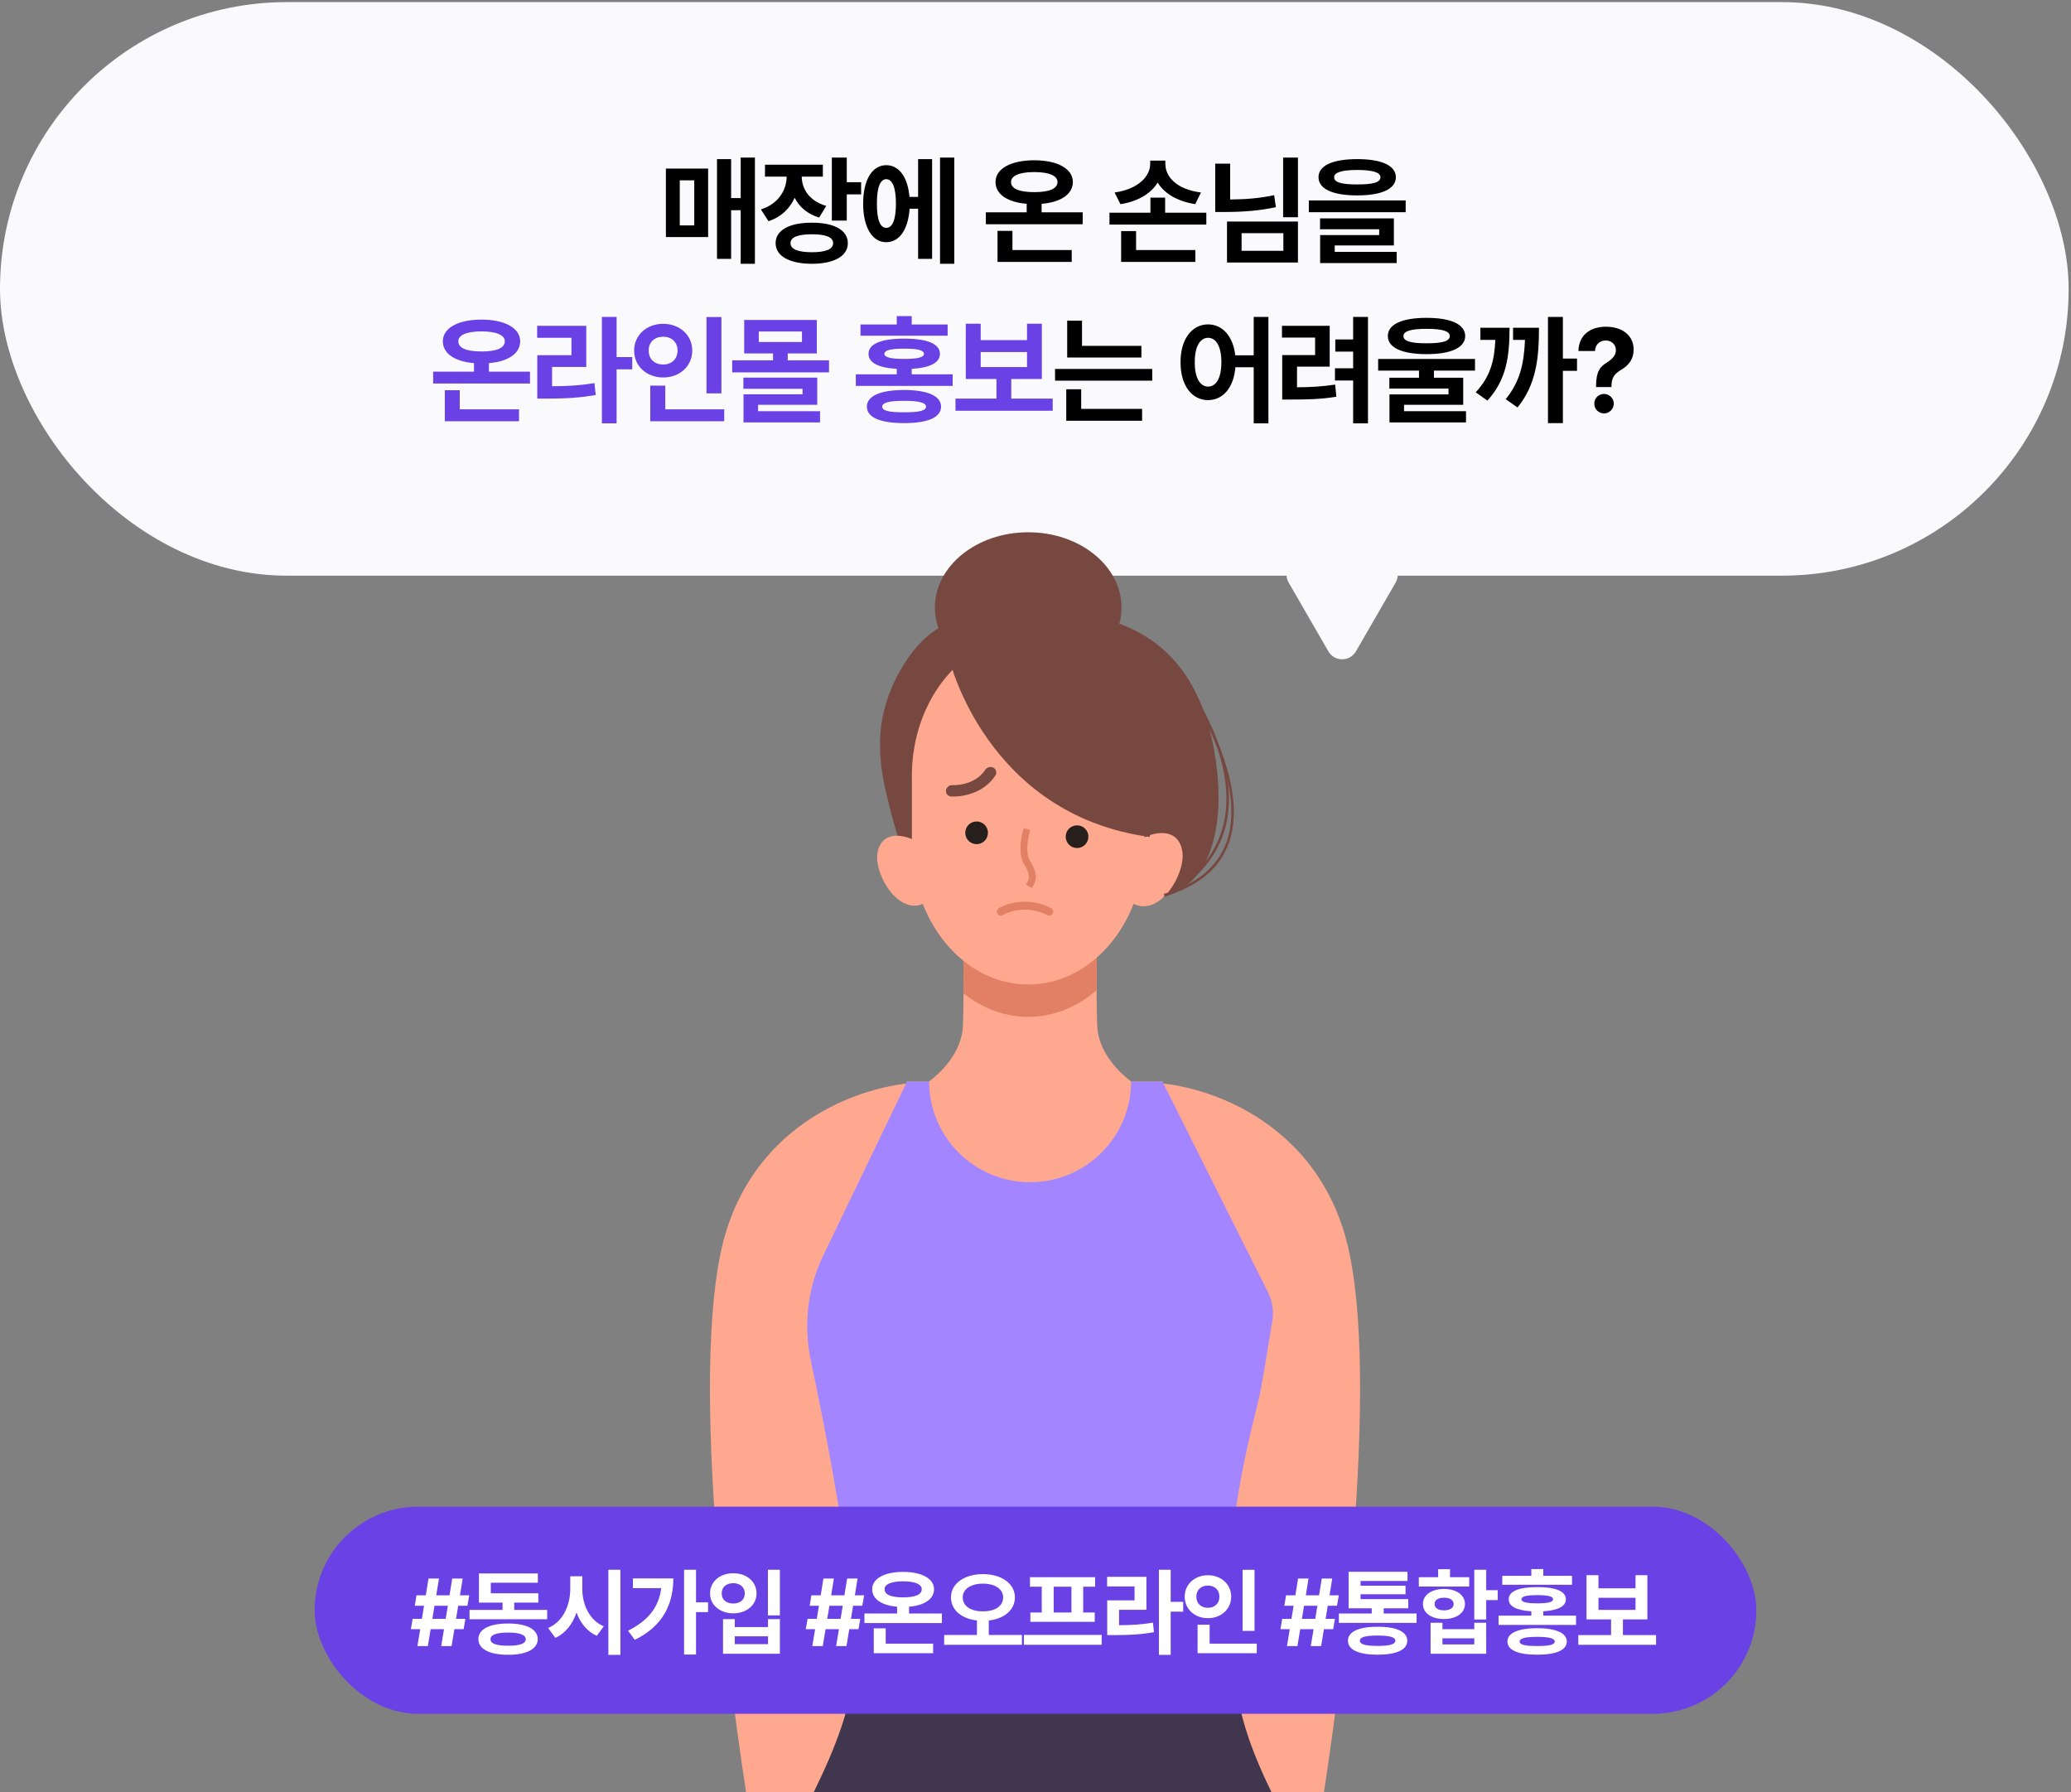
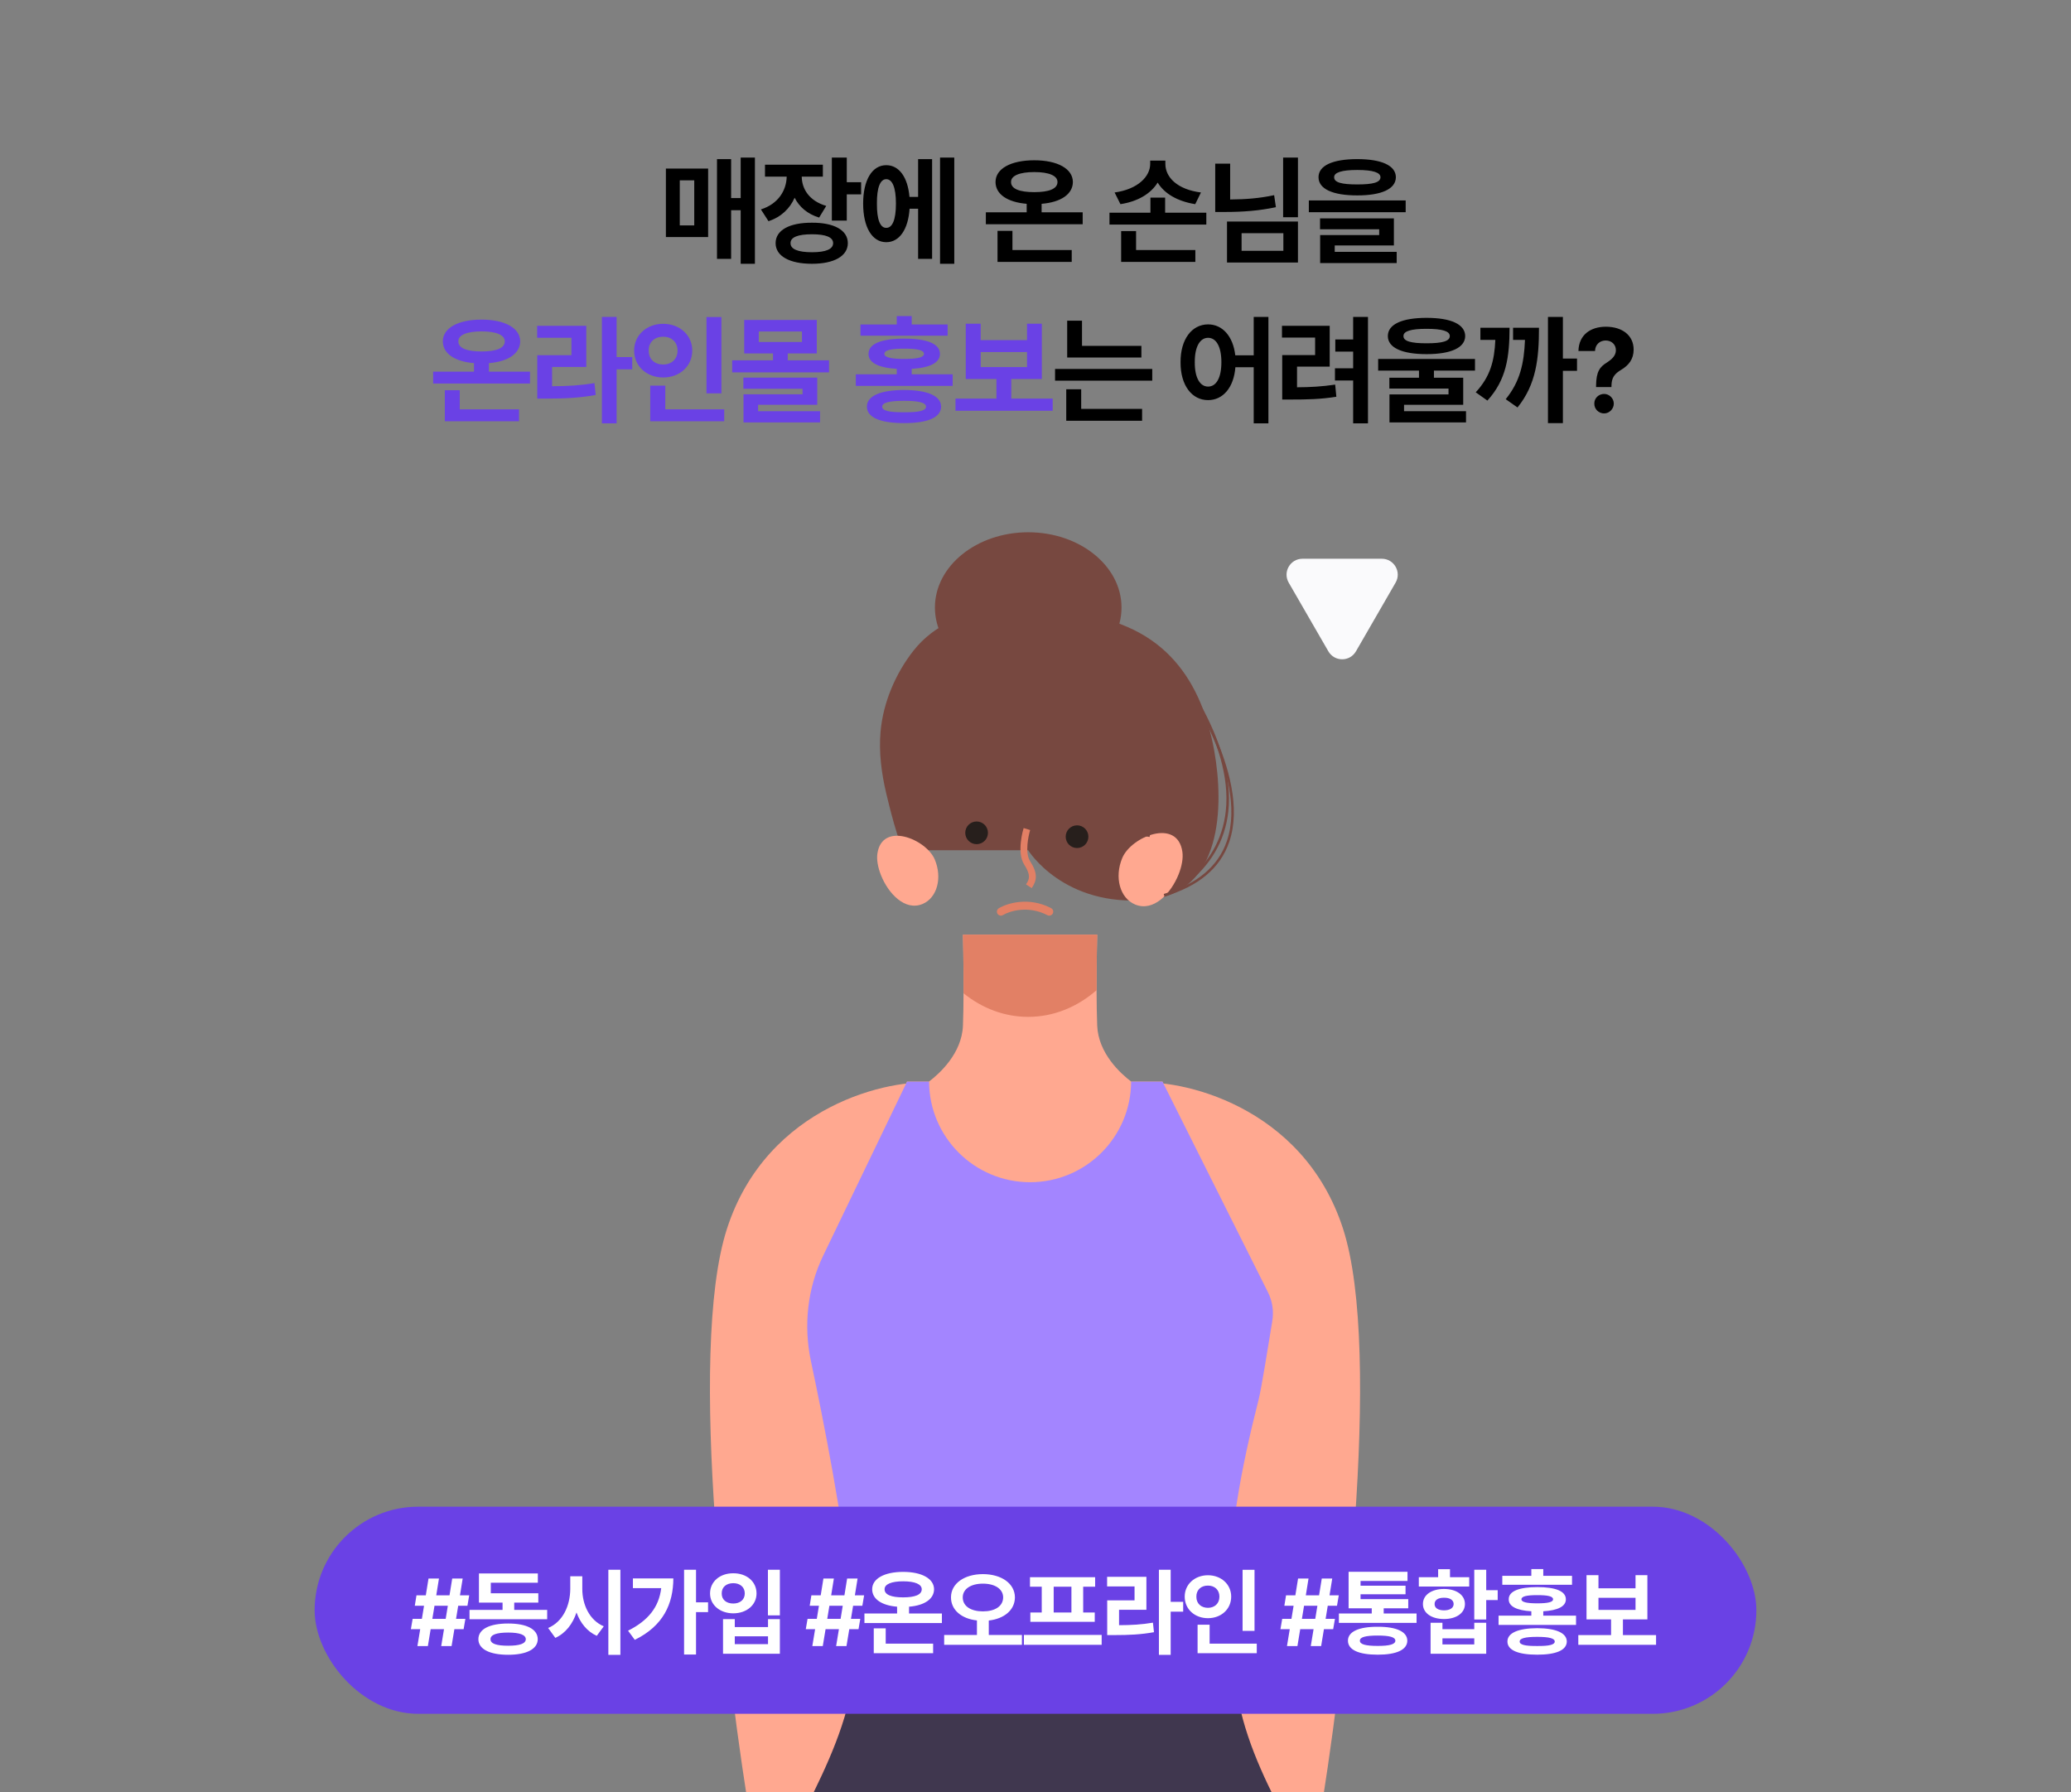
<svg xmlns="http://www.w3.org/2000/svg" width="520" height="450" viewBox="0 0 520 450" fill="none">
  <rect x="0" y="0" width="520" height="450" fill="#808080" stroke="none" />
-   <rect y="0.531" width="519.41" height="144" rx="72" fill="#FAFAFC" />
  <path d="M189.55 39.566V66.227H185.976V52.779H183.574V64.996H180.029V39.947H183.574V49.732H185.976V39.566H189.55ZM177.802 42.32V59.518H167.197V42.32H177.802ZM170.683 45.279V56.588H174.316V45.279H170.683ZM206.609 41.353V44.342H201.306C201.336 47.447 203.196 50.45 207.459 51.695L205.672 54.625C202.727 53.731 200.691 51.944 199.519 49.645C198.333 52.34 196.165 54.478 192.957 55.533L191.053 52.574C195.476 51.183 197.469 47.726 197.527 44.342H192.078V41.353H206.609ZM212.615 39.566V45.748H216.219V48.795H212.615V55.387H208.865V39.566H212.615ZM203.885 55.914C209.422 55.885 212.879 57.789 212.879 61.041C212.879 64.293 209.422 66.227 203.885 66.227C198.23 66.227 194.744 64.293 194.744 61.041C194.744 57.789 198.23 55.885 203.885 55.914ZM203.885 58.815C200.369 58.815 198.465 59.547 198.494 61.041C198.465 62.565 200.369 63.326 203.885 63.326C207.342 63.326 209.187 62.565 209.187 61.041C209.187 59.547 207.342 58.815 203.885 58.815ZM239.606 39.566V66.227H236.031V39.566H239.606ZM234.039 39.947V64.996H230.524V52.398H228.385C228.033 57.643 225.807 60.807 222.526 60.807C219.01 60.807 216.725 57.115 216.725 51.109C216.725 45.133 219.01 41.471 222.526 41.471C225.734 41.471 227.931 44.459 228.356 49.44H230.524V39.947H234.039ZM222.526 44.986C221.031 44.986 220.153 47.037 220.182 51.109C220.153 55.211 221.031 57.232 222.526 57.203C224.049 57.232 224.957 55.211 224.957 51.109C224.957 47.037 224.049 44.986 222.526 44.986ZM271.849 53.307V56.295H247.532V53.307H257.786V51.168C252.981 50.773 249.964 48.78 249.964 45.69C249.964 42.35 253.802 40.24 259.69 40.24C265.521 40.24 269.358 42.35 269.388 45.69C269.358 48.795 266.312 50.787 261.536 51.168V53.307H271.849ZM269.095 62.77V65.758H250.462V57.965H254.212V62.77H269.095ZM259.69 43.199C255.999 43.199 253.831 44.107 253.86 45.69C253.831 47.418 255.999 48.238 259.69 48.238C263.382 48.238 265.521 47.418 265.521 45.69C265.521 44.107 263.382 43.199 259.69 43.199ZM300.137 62.77V65.758H281.504V58.023H285.254V62.77H300.137ZM302.89 53.395V56.383H278.574V53.395H288.857V49.615H292.549V53.395H302.89ZM292.607 41.148C292.607 44.459 295.537 47.565 301.543 48.326L300.107 51.256C295.61 50.538 292.344 48.59 290.674 45.836C288.989 48.575 285.766 50.582 281.328 51.256L279.863 48.326C285.752 47.506 288.799 44.283 288.799 41.148V40.328H292.607V41.148ZM325.897 39.566V54.537H322.176V39.566H325.897ZM308.875 41.09V50.084C312.918 50.055 316.346 49.762 319.92 49L320.36 52.018C316.199 52.897 312.215 53.219 307.44 53.219H305.125V41.09H308.875ZM325.897 55.621V65.904H308.084V55.621H325.897ZM311.746 58.551V62.975H322.235V58.551H311.746ZM340.788 39.947C346.911 39.947 350.456 41.559 350.485 44.488C350.456 47.447 346.911 49.059 340.788 49.059C334.635 49.059 331.061 47.447 331.061 44.488C331.061 41.559 334.635 39.947 340.788 39.947ZM340.788 42.672C336.862 42.672 334.958 43.316 334.987 44.488C334.958 45.807 336.862 46.305 340.788 46.305C344.743 46.305 346.618 45.807 346.618 44.488C346.618 43.316 344.743 42.672 340.788 42.672ZM352.946 50.318V53.277H328.63V50.318H352.946ZM349.987 54.83V61.627H335.133V63.238H350.69V66.051H331.471V59.02H346.296V57.555H331.442V54.83H349.987ZM286.589 86.832V89.762H267.956V80.504H271.677V86.832H286.589ZM289.314 92.633V95.562H264.909V92.633H289.314ZM286.765 102.652V105.641H267.722V97.731H271.472V102.652H286.765ZM303.334 81.441C306.938 81.441 309.618 84.415 310.16 89.205H314.789V79.566H318.48V106.285H314.789V92.193H310.189C309.794 97.32 307.055 100.455 303.334 100.455C299.291 100.455 296.391 96.793 296.42 90.934C296.391 85.133 299.291 81.441 303.334 81.441ZM303.334 84.811C301.342 84.811 299.965 86.978 299.994 90.934C299.965 94.918 301.342 97.057 303.334 97.057C305.355 97.057 306.674 94.918 306.674 90.934C306.674 86.978 305.355 84.811 303.334 84.811ZM343.479 79.566V106.285H339.758V95.533H335.188V92.457H339.758V88.268H335.276V85.221H339.758V79.566H343.479ZM333.87 81.793V92.047H325.666V97.232C328.962 97.218 331.892 97.057 335.246 96.559L335.539 99.606C331.555 100.25 328.157 100.309 324.055 100.309H321.946V89.147H330.207V84.752H321.887V81.793H333.87ZM358.194 79.801C364.317 79.801 367.862 81.412 367.891 84.371C367.862 87.301 364.317 88.912 358.194 88.912C352.042 88.912 348.468 87.301 348.468 84.371C348.468 81.412 352.042 79.801 358.194 79.801ZM358.194 82.555C354.268 82.555 352.364 83.141 352.393 84.371C352.364 85.66 354.268 86.188 358.194 86.188C362.149 86.188 364.024 85.66 364.024 84.371C364.024 83.141 362.149 82.555 358.194 82.555ZM370.352 90.113V93.043H360.04V94.83H367.393V101.627H352.54V103.238H368.096V106.051H348.878V99.019H363.702V97.555H348.848V94.83H356.29V93.043H346.036V90.113H370.352ZM392.421 79.566V90.025H395.966V93.102H392.421V106.227H388.671V79.566H392.421ZM379.032 82.291C379.003 89.615 378.241 95.328 373.466 100.572L370.536 98.492C374.169 94.566 375.224 90.655 375.458 85.338H371.708V82.291H379.032ZM386.415 82.291C386.415 89.908 385.741 96.5 381.025 102.301L378.066 100.221C381.684 95.768 382.665 91.197 382.9 85.338H379.911V82.291H386.415ZM400.75 96.852C400.779 93.219 401.746 92.076 403.504 90.992C404.763 90.172 405.73 89.264 405.73 87.916C405.73 86.451 404.587 85.484 403.181 85.484C401.804 85.484 400.545 86.393 400.486 88.121H396.326C396.414 83.99 399.461 82.027 403.211 82.027C407.283 82.027 410.183 84.166 410.183 87.769C410.183 90.172 408.953 91.725 407.019 92.867C405.379 93.863 404.646 94.801 404.617 96.852V97.174H400.75V96.852ZM402.771 103.795C401.394 103.795 400.281 102.682 400.31 101.334C400.281 99.986 401.394 98.902 402.771 98.902C404.06 98.902 405.203 99.986 405.203 101.334C405.203 102.682 404.06 103.795 402.771 103.795Z" fill="black" />
  <path d="M133.075 93.307V96.295H108.758V93.307H119.012V91.168C114.207 90.772 111.19 88.78 111.19 85.689C111.19 82.35 115.028 80.24 120.916 80.24C126.746 80.24 130.584 82.35 130.614 85.689C130.584 88.795 127.538 90.787 122.762 91.168V93.307H133.075ZM130.321 102.77V105.758H111.688V97.965H115.438V102.77H130.321ZM120.916 83.199C117.225 83.199 115.057 84.107 115.086 85.689C115.057 87.418 117.225 88.238 120.916 88.238C124.608 88.238 126.746 87.418 126.746 85.689C126.746 84.107 124.608 83.199 120.916 83.199ZM154.821 79.566V89.644H158.747V92.721H154.821V106.285H151.13V79.566H154.821ZM147.204 81.793V92.135H138.62V96.969C142.502 96.954 145.71 96.778 149.255 96.178L149.577 99.166C145.505 99.898 141.843 100.074 137.155 100.074H134.899V89.176H143.483V84.811H134.87V81.793H147.204ZM181.138 79.596V98.756H177.388V79.596H181.138ZM181.841 102.77V105.758H163.267V96.822H167.046V102.77H181.841ZM166.519 81.295C170.62 81.295 173.814 84.107 173.814 88.004C173.814 91.988 170.62 94.772 166.519 94.772C162.417 94.772 159.224 91.988 159.224 88.004C159.224 84.107 162.417 81.295 166.519 81.295ZM166.519 84.547C164.439 84.518 162.857 85.836 162.886 88.004C162.857 90.231 164.439 91.519 166.519 91.519C168.54 91.519 170.122 90.231 170.122 88.004C170.122 85.836 168.54 84.518 166.519 84.547ZM208.158 90.465V93.482H183.841V90.465H194.095V88.736H186.859V80.328H205.082V88.736H197.787V90.465H208.158ZM190.521 83.228V85.865H201.361V83.228H190.521ZM205.199 94.801V101.627H190.345V103.238H205.902V106.051H186.683V98.99H201.507V97.613H186.654V94.801H205.199ZM227.012 97.906C232.93 97.936 236.27 99.4 236.299 102.096C236.27 104.82 232.93 106.227 227.012 106.227C221.036 106.227 217.666 104.82 217.666 102.096C217.666 99.4 221.036 97.936 227.012 97.906ZM227.012 100.631C223.233 100.631 221.504 101.1 221.504 102.096C221.504 103.121 223.233 103.531 227.012 103.502C230.762 103.531 232.491 103.121 232.52 102.096C232.491 101.1 230.762 100.631 227.012 100.631ZM237.94 81.471V84.283H216.055V81.471H225.166V79.361H228.916V81.471H237.94ZM227.041 85.016C232.813 85.016 236.006 86.305 236.006 88.853C236.006 91.065 233.501 92.34 228.916 92.603V93.981H239.2V96.881H214.883V93.981H225.166V92.603C220.596 92.34 218.047 91.065 218.077 88.853C218.047 86.305 221.299 85.016 227.041 85.016ZM227.041 87.535C223.672 87.535 222.061 87.916 222.061 88.853C222.061 89.703 223.672 90.113 227.041 90.113C230.44 90.113 231.993 89.703 231.993 88.853C231.993 87.916 230.44 87.535 227.041 87.535ZM264.315 100.074V103.121H239.911V100.074H250.194V95.152H242.489V81.266H246.239V85.397H257.87V81.266H261.591V95.152H253.915V100.074H264.315ZM246.239 92.164H257.87V88.385H246.239V92.164Z" fill="#6A41E5" />
  <path d="M333.532 163.523C335.072 166.19 338.921 166.19 340.46 163.523L350.416 146.279C351.956 143.613 350.031 140.279 346.952 140.279H327.04C323.961 140.279 322.036 143.613 323.576 146.279L333.532 163.523Z" fill="#FAFAFC" />
  <path d="M182.542 308.461C192.642 277.321 223.843 270.667 234.714 271.894L244.088 333.181L219.891 459.426H188.855C182.542 422.079 172.443 339.602 182.542 308.461Z" fill="#FFA890" />
  <path d="M337.212 308.461C327.112 277.321 295.911 270.667 285.04 271.894L275.666 333.181L299.863 459.426H330.899C337.212 422.079 347.311 339.602 337.212 308.461Z" fill="#FFA890" />
  <path d="M213.692 424.594C213.293 426.543 212.837 428.475 212.341 430.389H312.087C307.534 413.016 307.825 394.584 310.6 376.944C311.95 368.351 313.859 359.85 316.008 351.429C316.971 347.657 318.156 332.028 318.977 327.931C318.977 327.92 291.88 271.552 291.88 271.552H284.039C281.435 269.58 275.765 264.503 275.492 257.484C275.383 254.76 275.349 251.643 275.338 248.595C275.321 241.41 275.492 234.664 275.492 234.664H241.785C241.785 234.664 241.973 241.912 241.928 249.376C241.916 252.168 241.882 254.988 241.785 257.484C241.517 264.503 235.842 269.586 233.238 271.552H227.738L200.562 327.931C200.562 327.931 218.843 399.319 213.697 424.6L213.692 424.594Z" fill="#FFA890" />
  <path d="M275.332 248.595C270.517 252.812 264.573 255.296 258.163 255.296C252.156 255.296 246.572 253.119 241.928 249.376C241.973 241.912 241.785 234.664 241.785 234.664H275.492C275.492 234.664 275.321 241.41 275.338 248.595H275.332Z" fill="#E28065" />
  <path d="M258.173 171.421C271.111 171.421 281.599 162.962 281.599 152.527C281.599 142.092 271.111 133.633 258.173 133.633C245.234 133.633 234.746 142.092 234.746 152.527C234.746 162.962 245.234 171.421 258.173 171.421Z" fill="#774840" />
  <path d="M300.776 174.997C297.243 167.374 291.664 161.129 283.179 157.448C274.05 153.482 263.724 152.138 253.832 152.628C252.732 152.685 251.632 152.764 250.538 152.867C242.361 153.67 234.577 156.753 229.374 163.345C224.855 169.077 221.732 176.41 221.094 183.703C220.638 188.905 221.333 194.159 222.53 199.218C222.878 200.7 225.909 213.434 227.186 213.457H258.157C258.157 213.457 267.012 227.856 288.285 225.918C306.793 224.238 307.403 202.529 304.873 188.45C304.012 183.681 302.696 179.128 300.776 174.986V174.997Z" fill="#774840" />
-   <path d="M258.169 159.748C242.031 159.748 228.953 175.468 228.953 194.858C228.953 195.04 228.965 195.222 228.965 195.405V211.507C228.965 211.689 228.953 211.871 228.953 212.054C228.953 231.443 242.037 247.163 258.169 247.163C274.302 247.163 287.385 231.443 287.385 212.054V194.852C287.385 175.462 274.302 159.742 258.169 159.742V159.748Z" fill="#FFA890" />
  <path d="M295.941 219.499C296.744 217.482 297.109 215.448 296.881 213.864C295.65 205.283 284.042 210.024 281.791 215.391C279.751 220.245 281.187 225.482 284.994 227.077C289.627 229.02 294.02 224.319 295.941 219.499Z" fill="#FFA890" />
  <path d="M221.198 219.71C220.434 217.784 220.081 215.841 220.297 214.331C221.471 206.138 232.555 210.662 234.709 215.79C236.658 220.428 235.284 225.425 231.649 226.952C227.227 228.809 223.027 224.32 221.198 219.716V219.71Z" fill="#FFA890" />
  <path d="M297.555 222.28L297.168 221.779C303.413 216.964 306.981 210.867 307.773 203.671C309.722 185.951 294.205 167.108 294.051 166.92L294.541 166.516C294.7 166.704 310.388 185.757 308.411 203.739C307.602 211.118 303.949 217.357 297.561 222.28H297.555Z" fill="#774840" />
  <path d="M292.372 225.046L292.195 224.437C300.549 221.992 305.883 217.525 308.054 211.149C313.741 194.461 296.036 169.863 295.854 169.618L296.367 169.242C296.549 169.493 314.448 194.347 308.652 211.355C306.407 217.936 300.931 222.545 292.366 225.046H292.372Z" fill="#774840" />
  <path d="M238.427 165.716C238.427 165.716 247.732 204.512 288.642 210.13C291.793 196.199 296.819 175.807 283.758 165.448C277.33 160.348 268.184 157.163 259.99 157.118C256.092 157.095 252.183 157.739 248.542 159.135C246.638 159.864 244.809 160.799 243.1 161.915C242.49 162.314 238.256 165.015 238.427 165.721V165.716Z" fill="#774840" />
  <path d="M262.045 394.691C282.423 394.691 300.06 396.993 308.59 400.349C308.659 392.503 309.388 384.652 310.602 376.954C311.953 368.362 313.862 359.861 316.01 351.439C316.77 348.461 318.379 338.093 319.427 331.843C319.863 329.242 319.531 326.766 318.35 324.407C312.166 312.054 291.883 271.562 291.883 271.562H284.041C284.041 271.562 284.024 271.545 284.013 271.539C283.956 285.504 272.622 296.809 258.643 296.809C244.665 296.809 233.331 285.504 233.274 271.539C233.262 271.545 233.257 271.556 233.245 271.562H227.746L206.705 315.215C202.735 323.45 201.715 332.778 203.612 341.721C206.796 356.724 211.619 381.238 213.722 401.135C221.37 397.363 240.123 394.691 262.057 394.691H262.045Z" fill="#A385FF" />
  <path d="M279.238 839.356C279.238 839.356 271.157 821.892 273.653 784.555H268.08V540.074C268.029 538.051 268.001 536.655 268.001 536.011C268.001 535.242 268.029 534.535 268.08 533.891V415.053C266.097 415.098 264.086 415.121 262.046 415.121C240.705 415.121 222.379 412.597 214.355 408.984C214.686 415.081 214.538 420.454 213.694 424.596C208.833 448.464 191.635 466.954 188.49 490.953C183.304 530.444 188.592 545.384 191.55 570.021C192.952 581.724 225.872 666.616 228.675 678.792C231.337 690.336 227.838 703.965 226.168 715.44C223.923 730.887 227.576 741.679 232.949 756.185C237.81 769.302 242.494 782.56 248.227 795.329C252.506 804.867 256.609 814.234 257.891 824.718C260.701 847.658 250.677 888.511 249.743 902.556C248.808 916.601 262.849 924.088 271.744 927.837C280.64 931.581 282.515 926.435 284.851 925.962C287.193 925.495 285.318 877.275 284.851 863.235C284.384 849.19 279.232 839.362 279.232 839.362L279.238 839.356Z" fill="#40374F" />
  <path d="M244.317 839.356C244.317 839.356 252.397 821.892 249.901 784.555H255.474V540.074C255.525 538.051 255.554 536.655 255.554 536.011C255.554 535.242 255.525 534.535 255.474 533.891V415.053C257.457 415.098 259.469 415.121 261.509 415.121C282.85 415.121 301.176 412.597 309.199 408.984C308.869 415.081 310.157 423.001 311 427.138C315.861 451.006 332.933 468.948 337.783 492.662C342.849 517.453 337.811 546.523 334.854 571.161C333.452 582.864 297.683 666.616 294.879 678.792C292.218 690.336 295.717 703.965 297.386 715.44C299.632 730.887 295.979 741.679 290.605 756.185C285.744 769.302 281.06 782.56 275.328 795.329C271.048 804.867 266.945 814.234 265.663 824.718C262.854 847.658 272.877 888.511 273.812 902.556C274.746 916.601 260.705 924.088 251.81 927.837C242.915 931.581 241.04 926.435 238.704 925.962C236.361 925.495 238.236 877.275 238.704 863.235C239.171 849.19 244.322 839.362 244.322 839.362L244.317 839.356Z" fill="#40374F" />
  <path d="M245.213 211.94C246.786 211.94 248.062 210.664 248.062 209.091C248.062 207.518 246.786 206.242 245.213 206.242C243.639 206.242 242.363 207.518 242.363 209.091C242.363 210.664 243.639 211.94 245.213 211.94Z" fill="#271F1C" />
  <path d="M270.431 212.909C272.005 212.909 273.28 211.633 273.28 210.06C273.28 208.486 272.005 207.211 270.431 207.211C268.858 207.211 267.582 208.486 267.582 210.06C267.582 211.633 268.858 212.909 270.431 212.909Z" fill="#271F1C" />
-   <path d="M248.133 192.665C247.84 192.781 247.573 192.981 247.393 193.257C244.68 197.357 239.393 197.125 239.17 197.111C238.345 197.067 237.61 197.669 237.526 198.458C237.441 199.247 238.038 199.926 238.862 199.978C239.159 199.996 246.183 200.354 249.91 194.722C250.362 194.043 250.164 193.156 249.466 192.754C249.053 192.514 248.56 192.494 248.133 192.665Z" fill="#774840" />
  <path d="M259.04 222.984L257.621 222.033C258.465 220.773 258.892 219.748 257.177 217.081C255.177 213.976 256.943 208.136 257.023 207.891L258.658 208.392C258.208 209.868 257.313 214.13 258.618 216.158C260.67 219.343 260.328 221.075 259.046 222.984H259.04Z" fill="#E28065" />
  <path fill-rule="evenodd" clip-rule="evenodd" d="M262.992 229.77C258.155 227.255 253.482 228.738 251.826 229.739C251.354 230.025 250.739 229.873 250.453 229.401C250.167 228.928 250.319 228.313 250.791 228.027C252.879 226.765 258.305 225.079 263.915 227.996C264.405 228.251 264.595 228.854 264.34 229.344C264.086 229.834 263.482 230.025 262.992 229.77Z" fill="#E28065" />
  <rect x="79" y="378.273" width="362" height="52" rx="26" fill="#6A41E5" />
  <path d="M110.781 413.273L111.484 409.031H108.133L107.43 413.273H104.805L105.508 409.031H103.164L103.609 406.43H105.93L106.469 403.148H104.148L104.57 400.523H106.914L107.594 396.305H110.219L109.539 400.523H112.867L113.547 396.305H116.172L115.492 400.523H117.812L117.367 403.148H115.047L114.508 406.43H116.852L116.406 409.031H114.086L113.383 413.273H110.781ZM108.555 406.43H111.906L112.445 403.148H109.094L108.555 406.43ZM137.389 404.18V406.523H117.889V404.18H126.186V402.352H120.257V395.039H135.046V397.359H123.233V400.008H135.163V402.352H129.116V404.18H137.389ZM127.592 407.602C132.21 407.602 134.999 409.008 135.022 411.539C134.999 414.023 132.21 415.453 127.592 415.453C122.928 415.453 120.116 414.023 120.116 411.539C120.116 409.008 122.928 407.602 127.592 407.602ZM127.592 409.875C124.639 409.875 123.139 410.438 123.163 411.539C123.139 412.664 124.639 413.18 127.592 413.18C130.475 413.18 131.999 412.664 132.022 411.539C131.999 410.438 130.475 409.875 127.592 409.875ZM146.208 398.93C146.208 402.844 147.99 406.781 151.599 408.305L149.841 410.695C147.404 409.594 145.716 407.473 144.755 404.836C143.783 407.707 142.037 410.027 139.435 411.211L137.63 408.727C141.357 407.156 143.162 403.078 143.185 398.93V395.742H146.208V398.93ZM155.771 394.102V415.477H152.748V394.102H155.771ZM174.762 394.102V402.281H177.785V404.742H174.762V415.383H171.762V394.102H174.762ZM169.067 396.281C169.043 402.656 166.559 408.188 159.387 411.703L157.699 409.406C162.75 406.875 165.457 403.477 166.02 398.719H158.918V396.281H169.067ZM195.815 394.102V405.562H192.815V394.102H195.815ZM184.495 406.5V408.492H192.839V406.5H195.815V415.195H181.542V406.5H184.495ZM184.495 412.781H192.839V410.812H184.495V412.781ZM184.12 394.992C187.448 394.969 189.956 397.055 189.956 400.055C189.956 402.961 187.448 405.047 184.12 405.047C180.792 405.047 178.284 402.961 178.284 400.055C178.284 397.055 180.792 394.969 184.12 394.992ZM184.12 397.477C182.409 397.477 181.19 398.438 181.214 400.055C181.19 401.648 182.409 402.586 184.12 402.586C185.784 402.586 187.003 401.648 187.003 400.055C187.003 398.438 185.784 397.477 184.12 397.477ZM209.938 413.273L210.641 409.031H207.289L206.586 413.273H203.961L204.664 409.031H202.321L202.766 406.43H205.086L205.625 403.148H203.305L203.727 400.523H206.071L206.75 396.305H209.375L208.696 400.523H212.024L212.703 396.305H215.328L214.649 400.523H216.969L216.524 403.148H214.203L213.664 406.43H216.008L215.563 409.031H213.243L212.539 413.273H209.938ZM207.711 406.43H211.063L211.602 403.148H208.25L207.711 406.43ZM236.499 405.094V407.484H217.046V405.094H225.249V403.383C221.405 403.066 218.991 401.473 218.991 399C218.991 396.328 222.062 394.641 226.772 394.641C231.437 394.641 234.507 396.328 234.53 399C234.507 401.484 232.069 403.078 228.249 403.383V405.094H236.499ZM234.296 412.664V415.055H219.39V408.82H222.39V412.664H234.296ZM226.772 397.008C223.819 397.008 222.085 397.734 222.108 399C222.085 400.383 223.819 401.039 226.772 401.039C229.726 401.039 231.437 400.383 231.437 399C231.437 397.734 229.726 397.008 226.772 397.008ZM246.795 395.203C251.388 395.203 254.81 397.523 254.834 401.039C254.81 404.25 252.103 406.418 248.271 406.852V410.484H256.592V412.945H237.068V410.484H245.295V406.828C241.474 406.418 238.779 404.238 238.779 401.039C238.779 397.523 242.201 395.203 246.795 395.203ZM246.795 397.594C243.818 397.594 241.732 398.906 241.732 401.039C241.732 403.289 243.818 404.555 246.795 404.555C249.795 404.555 251.857 403.289 251.881 401.039C251.857 398.906 249.795 397.594 246.795 397.594ZM276.614 410.461V412.945H257.09V410.461H276.614ZM274.973 395.977V398.367H271.973V404.836H274.879V407.18H258.708V404.836H261.567V398.367H258.614V395.977H274.973ZM264.567 404.836H269.02V398.367H264.567V404.836ZM293.941 394.102V402.164H297.081V404.625H293.941V415.477H290.988V394.102H293.941ZM287.847 395.883V404.156H280.98V408.023C284.085 408.012 286.652 407.871 289.488 407.391L289.745 409.781C286.488 410.367 283.558 410.508 279.808 410.508H278.003V401.789H284.87V398.297H277.98V395.883H287.847ZM314.994 394.125V409.453H311.994V394.125H314.994ZM315.557 412.664V415.055H300.697V407.906H303.721V412.664H315.557ZM303.299 395.484C306.58 395.484 309.135 397.734 309.135 400.852C309.135 404.039 306.58 406.266 303.299 406.266C300.018 406.266 297.463 404.039 297.463 400.852C297.463 397.734 300.018 395.484 303.299 395.484ZM303.299 398.086C301.635 398.062 300.369 399.117 300.393 400.852C300.369 402.633 301.635 403.664 303.299 403.664C304.916 403.664 306.182 402.633 306.182 400.852C306.182 399.117 304.916 398.062 303.299 398.086ZM329.117 413.273L329.82 409.031H326.468L325.765 413.273H323.14L323.843 409.031H321.499L321.945 406.43H324.265L324.804 403.148H322.484L322.906 400.523H325.249L325.929 396.305H328.554L327.874 400.523H331.202L331.882 396.305H334.507L333.827 400.523H336.148L335.702 403.148H333.382L332.843 406.43H335.187L334.742 409.031H332.421L331.718 413.273H329.117ZM326.89 406.43H330.242L330.781 403.148H327.429L326.89 406.43ZM355.678 405.094V407.438H336.178V405.094H344.428V403.781H338.615V394.617H353.404V396.914H341.615V398.109H352.912V400.266H341.615V401.484H353.592V403.781H347.428V405.094H355.678ZM345.928 408.422C350.639 408.398 353.334 409.664 353.357 411.914C353.334 414.211 350.639 415.43 345.928 415.43C341.147 415.43 338.451 414.211 338.451 411.914C338.451 409.664 341.147 408.398 345.928 408.422ZM345.928 410.625C342.857 410.625 341.428 411.023 341.451 411.914C341.428 412.828 342.857 413.227 345.928 413.227C348.928 413.227 350.334 412.828 350.357 411.914C350.334 411.023 348.928 410.625 345.928 410.625ZM373.169 394.102V399.234H376.052V401.719H373.169V406.594H370.169V394.102H373.169ZM362.177 407.414V409.031H370.169V407.414H373.169V415.195H359.2V407.414H362.177ZM362.177 412.852H370.169V411.328H362.177V412.852ZM368.903 395.977V398.32H356.247V395.977H361.098V393.961H364.075V395.977H368.903ZM362.575 398.93C365.669 398.93 367.825 400.43 367.825 402.703C367.825 404.977 365.669 406.477 362.575 406.477C359.434 406.477 357.278 404.977 357.278 402.703C357.278 400.43 359.434 398.93 362.575 398.93ZM362.575 401.133C361.145 401.109 360.184 401.695 360.208 402.703C360.184 403.734 361.145 404.297 362.575 404.297C364.005 404.297 364.989 403.734 364.989 402.703C364.989 401.695 364.005 401.109 362.575 401.133ZM385.972 408.773C390.707 408.797 393.378 409.969 393.402 412.125C393.378 414.305 390.707 415.43 385.972 415.43C381.191 415.43 378.496 414.305 378.496 412.125C378.496 409.969 381.191 408.797 385.972 408.773ZM385.972 410.953C382.949 410.953 381.566 411.328 381.566 412.125C381.566 412.945 382.949 413.273 385.972 413.25C388.972 413.273 390.355 412.945 390.378 412.125C390.355 411.328 388.972 410.953 385.972 410.953ZM394.714 395.625V397.875H377.207V395.625H384.496V393.938H387.496V395.625H394.714ZM385.996 398.461C390.613 398.461 393.168 399.492 393.168 401.531C393.168 403.301 391.164 404.32 387.496 404.531V405.633H395.722V407.953H376.269V405.633H384.496V404.531C380.839 404.32 378.8 403.301 378.824 401.531C378.8 399.492 381.402 398.461 385.996 398.461ZM385.996 400.477C383.3 400.477 382.011 400.781 382.011 401.531C382.011 402.211 383.3 402.539 385.996 402.539C388.714 402.539 389.957 402.211 389.957 401.531C389.957 400.781 388.714 400.477 385.996 400.477ZM415.815 410.508V412.945H396.291V410.508H404.518V406.57H398.354V395.461H401.354V398.766H410.658V395.461H413.635V406.57H407.494V410.508H415.815ZM401.354 404.18H410.658V401.156H401.354V404.18Z" fill="white" />
</svg>